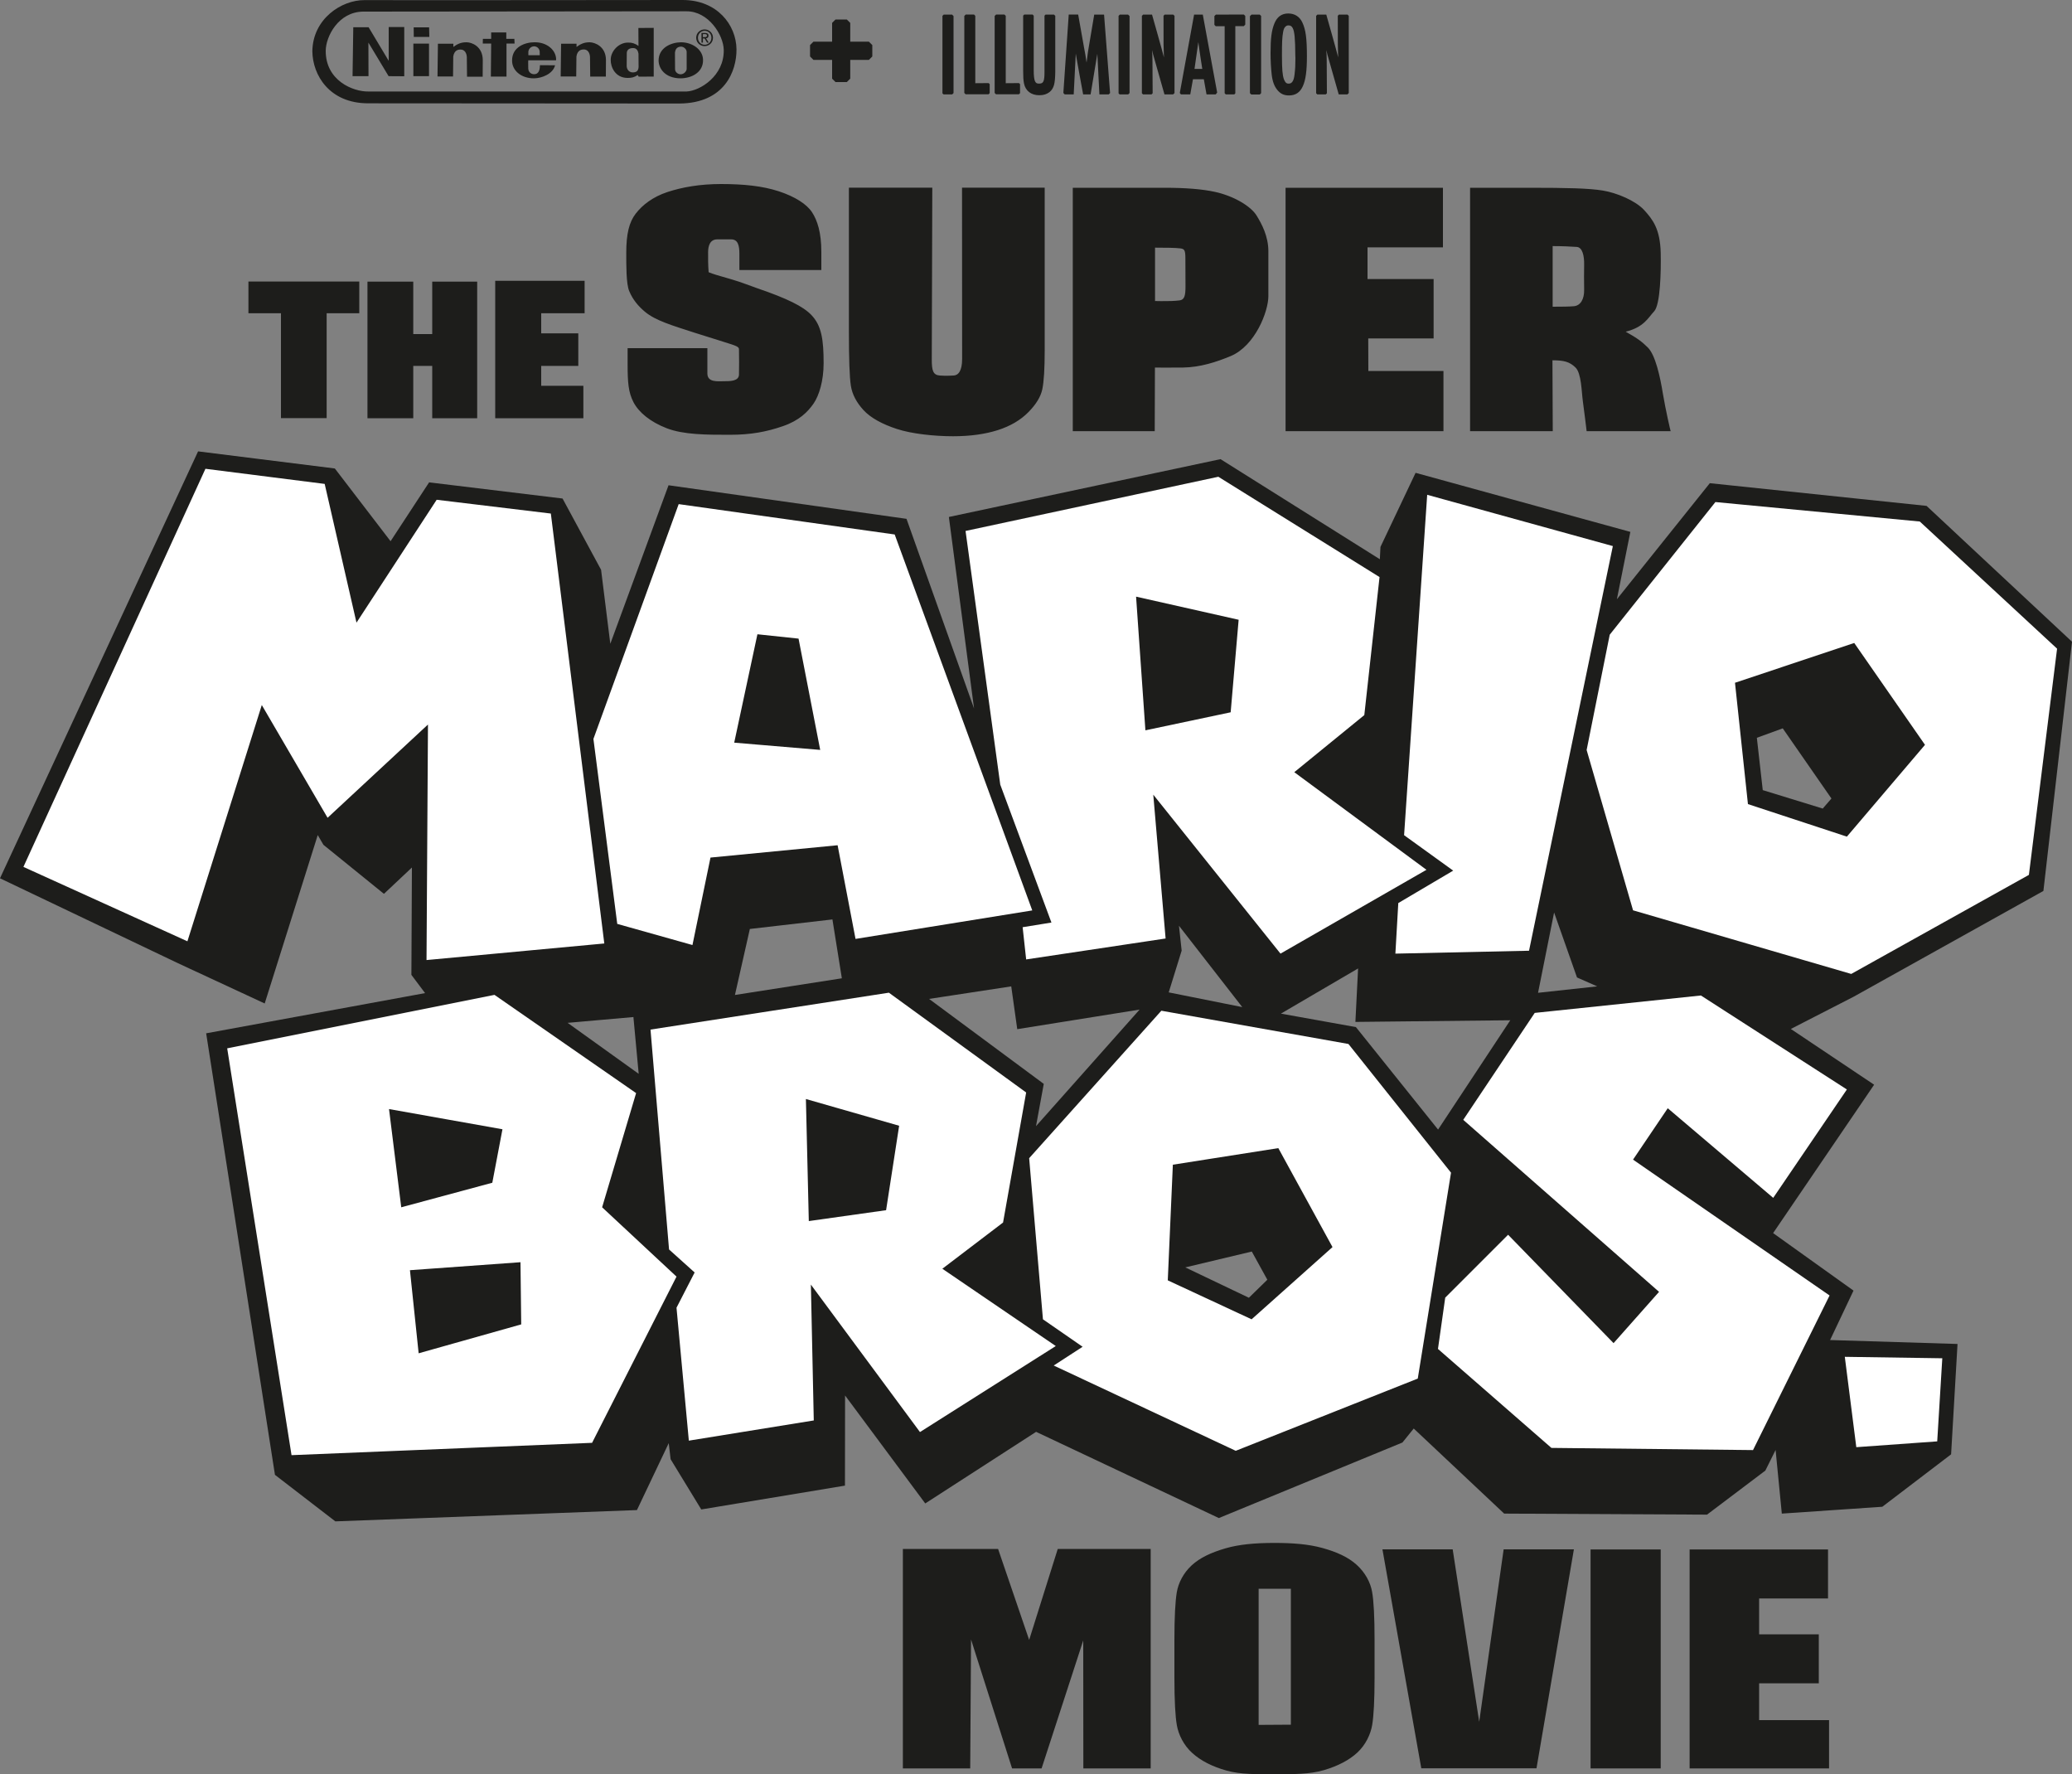
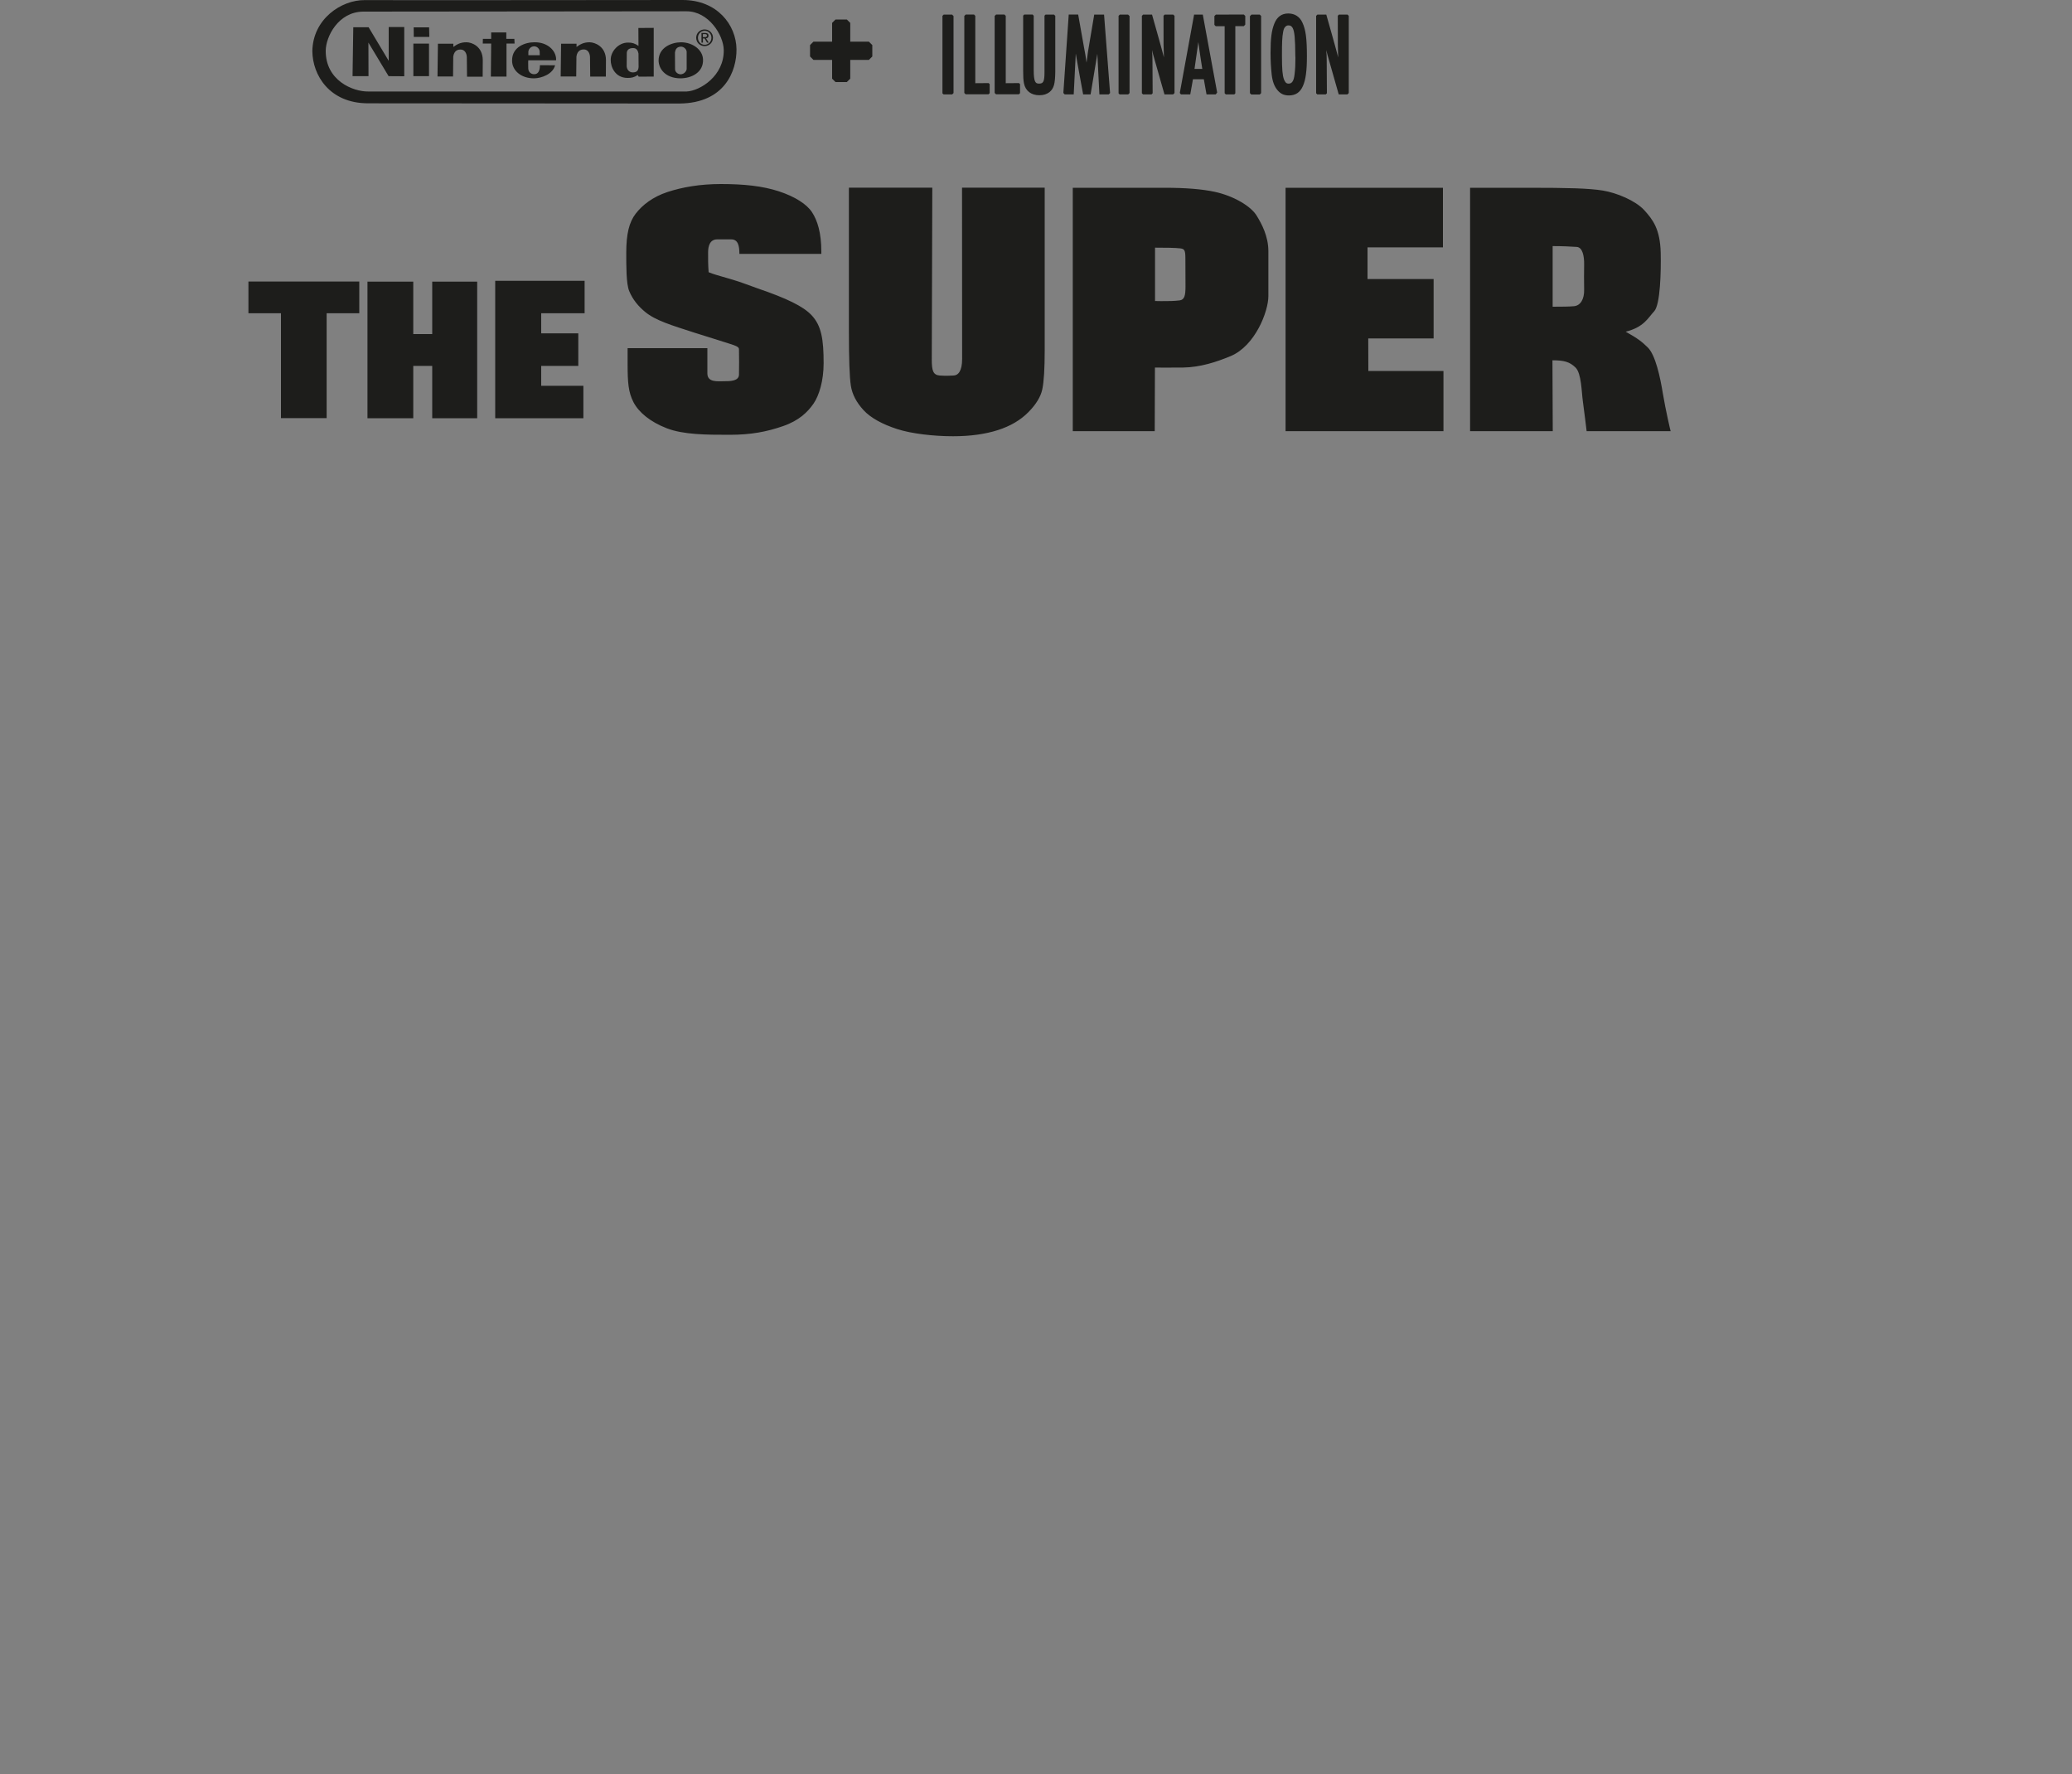
<svg xmlns="http://www.w3.org/2000/svg" version="1.1" id="Layer_1" x="0px" y="0px" viewBox="0 0 2000 1712.1" style="enable-background:new 0 0 2000 1712.1;" xml:space="preserve">
  <rect x="0" y="0" width="2000" height="1712.1" fill="#808080" stroke="none" />
  <style type="text/css">
	.st0{fill:#1D1D1B;}
	.st1{fill:#FFFFFF;}
</style>
-   <path class="st0" d="M993.4,1582.6l-30-87.8h-91.9v211.8h65l0.8-124.4l39.6,124.4h28.5l40.2-123.5l0.1,123.5h65v-211.8H1021   M1309.5,1510.1c-8.3-7.5-19.3-12.4-33-16.2c-13.7-3.8-29.1-4.9-46.3-4.9c-18.1,0-34,1.3-47.6,5.3c-13.6,4-24.4,9-32.4,16.4  s-12.8,17-14.3,25.9c-1.5,9-2.3,24.2-2.3,45.7v36.6c0,22,0.8,37.5,2.4,46.3c1.6,8.8,6.5,19.1,14.9,26.6c8.3,7.5,19.4,13.1,33,16.9  c13.7,3.8,29.1,3.5,46.3,3.5c18.1,0,34,0.1,47.6-3.9c13.6-4,24.4-9.6,32.4-17c8-7.4,12.8-17.7,14.3-26.6c1.5-9,2.3-24.2,2.3-45.7  v-36.6c0-22-0.8-37.5-2.4-46.3C1322.8,1527.1,1317.8,1517.6,1309.5,1510.1 M1246,1664.4l-31.1,0.2v-131.4h31.1 M1535.3,1706.6h67.7  v-211.3h-67.7V1706.6z M1427.8,1661.6l-25.6-166.4h-67.8l37.5,211.3h111.2l36.1-211.3h-67.8 M1698,1660v-35.5h57.6v-47.3H1698v-34.6  h66.5v-47.3h-133.6v211.3h134.6V1660" />
-   <path class="st0" d="M1972.4,859.8l27.6-240.5l-140.4-131.1l-209.2-21.9l-89.7,112l13-65l-207.3-57l-33.9,71.5l-0.6,11.9  l-153.8-96.6l-262.2,55.8l24.3,184.8l-65.2-183l-229.7-32.4l-56.2,153l-8.9-71.4l-37.2-68.8l-128.8-15.6L377,522.3l-53.8-70.2  l-132-16.5L0,847.6l171.9,82l83.6,38.8l51.2-162.5l5.5,9.4l58.4,47.3l27-25.4l-0.5,103.6l13.2,17.6L199,997.2l66.4,426.1l58.3,44.9  l291.1-10.9l30.7-64.6l1.8,15.5l29.6,48.5l138.7-23l0.1-87l77.4,104.2l107-69.1l176.4,83.2l177.2-72.9l10.9-13.5l87.3,82.1l195.8,1  l56.3-42.5l9.9-19.9l6,61.4l97-6.6l66.4-50.6l6.2-106.5l-123-3.8l22.6-47.7l-77.6-55.5l97.5-143.2l-80.4-53.8l60.6-31.1   M547.9,987.1l63.5-5.6l5.1,54.8 M709.4,960.2l14.4-63.7l79.7-9.2l9.1,56.8 M1000,1086.8l7.5-40.8l-110.7-82l79.3-12.1l5.8,41.3  l118.1-18.9 M1138,893.4l61.1,78.5l-71-14.2l12.5-40.3 M1205.5,1252.4l-61.4-29.3l64.2-15.3l15,27.2 M1388.1,1090.1l-79.3-98.9  l-72.4-13l74.5-43.6l-2.6,51.6l149.5-1.6 M1484.6,958.1l15.5-77.5l22.1,62.7l19.5,8.6 M1759.4,780.3l-57.9-17.8l-5.7-50.5l25-9.1  l47,67.7" />
-   <path class="st1" d="M316.2,789.2l96.9-90l-1.4,227.3l171.6-16l-51.6-414.9l-110.2-13.3l-77.4,118.6L313.4,467l-115.1-14.6  L22.6,836.6l158.3,71.8l71.8-228 M1014.9,890.3l-27.8,4.5l3.4,31.1l134.6-20.2l-11.9-138.8L1236,920.3l140.9-80.9l-127.6-94.2  l67.6-55.1l14.7-133.2L1176,460.1L932,512.4l33.5,244.8 M1195.6,598.1l-7.7,89.3l-82.3,17.4l-9-129 M668.4,912l17.4-84.4l122.7-11.9  l17.3,90.4l170.6-27.5L863.6,515.8l-208.5-29.3l-82.3,226.6l23,178.5 M731.1,612.1l39.7,4.2l20.9,107.4l-83-7 M1349.7,871.5  l-2.8,48.8l129-2.8l80.9-390.5l-179.2-49.5l-22.3,328.5l47.4,34.2 M1609.8,1069.5l101.8,86.5l71.1-104.6l-140.9-90.7l-160.4,16.8  l-69,103.2l189,166l-43.9,49.5l-101.8-104.6l-60.7,60.7l-7,49.5l109.5,95.5l194.6,2.1l73.9-149.2l-189.7-131.1 M1791.8,1396.6  l78.1-5.6l4.9-80.2l-94.1-1.4 M1301.6,1007.5l-180.6-32.1l-127.6,142.3l13.3,155.5l38.3,26.5l-27.9,18.1l175.7,82.3l175.7-69.7  l32.1-198.7 M1208.1,1273.2l-80.9-37.6l4.9-111.6l101.8-16l52.3,95.5 M1853.1,503.3l-197.3-18.8l-102,128l-22.3,111.3l44.8,154.7  l210.6,61.4l171.5-95.6l27.2-218.3 M1782.7,807.4l-95.5-31.4l-12.5-117.1l115.1-38.4l68.3,98.3 M581.2,1165.1l32.8-110.2  l-136.7-94.8l-258,51.6l62.1,392.6l290.1-11.9L653,1232 M375.5,1070.3l109.5,19.5l-9.8,51.6l-87.9,23.7 M404.1,1306l-8.4-80.2  l106.7-7.7l0.7,60 M1019.1,1299l-109.5-74.6l58.6-44.6l22.3-125.5L858,958l-230.1,35.6l17.9,212.2l24.7,22.2L653,1262l11.9,128.3  l120.6-19.5l-2.8-131.1L888,1382 M855.3,1167.9l-74.6,10.5l-2.8-117.8l90,25.8" />
-   <path class="st0" d="M731.3,278.3c-7.3-2.5-15.8-6-24.8-8.6c-14.2-4.1-18.2-5.2-22.5-7c-0.6-8.7-0.5-11.4-0.5-19.3  c0-6.1,1.8-12.4,8.8-12.4h13.5c6.5,0,7.9,5.9,7.9,14v15.6h79.1V243c0-18.7-3.9-30.4-9-38.2c-5.1-7.8-16.5-15.1-32.1-20.2  c-15.6-5.1-33.7-7-55.8-7c-20.2,0-37.3,3-51.6,7.7c-14.3,4.7-24.3,12.6-30.7,20.9c-6.4,8.3-9.1,19.7-9.1,37.7  c0,12.5-0.1,29.9,2.8,36.9c3.5,8.5,9,14.9,15.4,20.2c10,8.3,25.8,13,48.1,20.2c38.8,12.4,42.4,12.3,42.5,16c0.1,7.6,0.2,18,0,24.4  c-0.2,6.3-8.7,6.3-14.6,6.3c-6,0-15.9,1.3-15.9-7.5v-24.4h-77v15.4c0,17.6,0.7,27.2,5.7,36.8c5,9.6,16,18.9,32.1,25.1  c16.1,6.2,37.9,6.3,60.7,6.3c20.8,0,36-3,51.6-8.4c15.6-5.4,23.8-13.7,29.3-21.6c5.5-7.9,9.8-22.3,9.8-39c0-23-2-36.4-11.9-46.7  C775.1,295.6,759.7,288,731.3,278.3 M478,403.6h85.1v-31.3h-40.7v-19.2h35.8v-31.4h-35.8v-19.4h41.9v-31.3H478 M239.8,302.3h31.4  v101.2h44.1V302.3h31.5v-30.6H239.8 M417.2,322.4h-18.3v-50.6h-44.2v131.8h44.2v-50.5h18.3v50.5h43.4V271.8h-43.4 M928.7,346.4  c0,11.7-3.8,15.9-8.4,16c-4.6,0.2-6.6,0.4-13.2,0c-6.6-0.5-7.7-5.1-7.7-15.4l0.5-165.9h-80.5v139c0,26.5,0.6,43.9,1.9,52.2  c1.3,8.3,5.4,16.1,12.3,23.6c7,7.5,18.1,13.5,32.2,18.1c14,4.6,35.8,7,54.1,7c16.6,0,30.9-2,43.2-5.9c12.2-3.9,22-9.7,29.5-17.3  c7.5-7.6,12-15,13.5-22.2c1.5-7.2,2.3-19.7,2.3-37.5v-157h-79.8 M1605.1,379.9c-2.6-16.1-7.2-37.4-14.6-44.6  c-5.3-5.2-9.4-8.6-21.3-15.2c17.7-4.4,21.6-13.4,27.5-19.7c5.9-6.3,6.7-38.2,6.3-56.5c-0.6-22.9-7.6-32-16-41.2  c-8.4-9.1-26.4-16.6-39.8-18.8c-13.3-2.2-34.1-2.7-71.8-2.7H1419v234.9h79.8l-0.3-68.4c11,0,16.6,1.4,22.3,7  c5.7,5.6,5.8,23.6,7,32.1c1.2,8.5,3.7,29.3,3.7,29.3h81.1C1612.5,416.2,1607.8,396,1605.1,379.9 M1529.1,279.5  c0.2,9.2-3.5,15.4-9.8,16c-4,0.4-11.6,0.5-20.6,0.5v-58.5c9.2,0,18,0.4,23.4,0.8c5.4,0.5,7.1,8.7,7,16.7  C1529,263.1,1528.9,270.3,1529.1,279.5 M1320.7,326.6h63.1v-57.3h-63.8v-30.6h72.8v-57.5h-151.9v234.9h152.4V358h-72.5   M1172.4,185.1c-11.7-2.5-27-3.9-48.8-3.9h-88.1v234.9h79.1l0.2-61.4c0,0,14.8,0.2,27.2,0c16.6-0.3,31.8-5.2,46-11.1  c23.5-9.9,36.3-42.9,36.3-57.9v-43.2c0-14.7-6.6-26.7-11.2-34.2C1207.6,199,1190.7,189,1172.4,185.1 M1138.6,289.9  c-5.8,0.7-10.6,0.7-17.9,0.7c-1.6,0-3.6,0-5.8-0.1V239c10.3,0,19.6,0.1,24.4,0.7c4,0.5,4.9,1.7,4.9,9.8l0.1,26.9  C1144.3,285.1,1143.4,289.3,1138.6,289.9" />
+   <path class="st0" d="M731.3,278.3c-7.3-2.5-15.8-6-24.8-8.6c-14.2-4.1-18.2-5.2-22.5-7c-0.6-8.7-0.5-11.4-0.5-19.3  c0-6.1,1.8-12.4,8.8-12.4h13.5c6.5,0,7.9,5.9,7.9,14h79.1V243c0-18.7-3.9-30.4-9-38.2c-5.1-7.8-16.5-15.1-32.1-20.2  c-15.6-5.1-33.7-7-55.8-7c-20.2,0-37.3,3-51.6,7.7c-14.3,4.7-24.3,12.6-30.7,20.9c-6.4,8.3-9.1,19.7-9.1,37.7  c0,12.5-0.1,29.9,2.8,36.9c3.5,8.5,9,14.9,15.4,20.2c10,8.3,25.8,13,48.1,20.2c38.8,12.4,42.4,12.3,42.5,16c0.1,7.6,0.2,18,0,24.4  c-0.2,6.3-8.7,6.3-14.6,6.3c-6,0-15.9,1.3-15.9-7.5v-24.4h-77v15.4c0,17.6,0.7,27.2,5.7,36.8c5,9.6,16,18.9,32.1,25.1  c16.1,6.2,37.9,6.3,60.7,6.3c20.8,0,36-3,51.6-8.4c15.6-5.4,23.8-13.7,29.3-21.6c5.5-7.9,9.8-22.3,9.8-39c0-23-2-36.4-11.9-46.7  C775.1,295.6,759.7,288,731.3,278.3 M478,403.6h85.1v-31.3h-40.7v-19.2h35.8v-31.4h-35.8v-19.4h41.9v-31.3H478 M239.8,302.3h31.4  v101.2h44.1V302.3h31.5v-30.6H239.8 M417.2,322.4h-18.3v-50.6h-44.2v131.8h44.2v-50.5h18.3v50.5h43.4V271.8h-43.4 M928.7,346.4  c0,11.7-3.8,15.9-8.4,16c-4.6,0.2-6.6,0.4-13.2,0c-6.6-0.5-7.7-5.1-7.7-15.4l0.5-165.9h-80.5v139c0,26.5,0.6,43.9,1.9,52.2  c1.3,8.3,5.4,16.1,12.3,23.6c7,7.5,18.1,13.5,32.2,18.1c14,4.6,35.8,7,54.1,7c16.6,0,30.9-2,43.2-5.9c12.2-3.9,22-9.7,29.5-17.3  c7.5-7.6,12-15,13.5-22.2c1.5-7.2,2.3-19.7,2.3-37.5v-157h-79.8 M1605.1,379.9c-2.6-16.1-7.2-37.4-14.6-44.6  c-5.3-5.2-9.4-8.6-21.3-15.2c17.7-4.4,21.6-13.4,27.5-19.7c5.9-6.3,6.7-38.2,6.3-56.5c-0.6-22.9-7.6-32-16-41.2  c-8.4-9.1-26.4-16.6-39.8-18.8c-13.3-2.2-34.1-2.7-71.8-2.7H1419v234.9h79.8l-0.3-68.4c11,0,16.6,1.4,22.3,7  c5.7,5.6,5.8,23.6,7,32.1c1.2,8.5,3.7,29.3,3.7,29.3h81.1C1612.5,416.2,1607.8,396,1605.1,379.9 M1529.1,279.5  c0.2,9.2-3.5,15.4-9.8,16c-4,0.4-11.6,0.5-20.6,0.5v-58.5c9.2,0,18,0.4,23.4,0.8c5.4,0.5,7.1,8.7,7,16.7  C1529,263.1,1528.9,270.3,1529.1,279.5 M1320.7,326.6h63.1v-57.3h-63.8v-30.6h72.8v-57.5h-151.9v234.9h152.4V358h-72.5   M1172.4,185.1c-11.7-2.5-27-3.9-48.8-3.9h-88.1v234.9h79.1l0.2-61.4c0,0,14.8,0.2,27.2,0c16.6-0.3,31.8-5.2,46-11.1  c23.5-9.9,36.3-42.9,36.3-57.9v-43.2c0-14.7-6.6-26.7-11.2-34.2C1207.6,199,1190.7,189,1172.4,185.1 M1138.6,289.9  c-5.8,0.7-10.6,0.7-17.9,0.7c-1.6,0-3.6,0-5.8-0.1V239c10.3,0,19.6,0.1,24.4,0.7c4,0.5,4.9,1.7,4.9,9.8l0.1,26.9  C1144.3,285.1,1143.4,289.3,1138.6,289.9" />
  <path class="st0" d="M820.7,40.2V22.1l-3.3-3.3h-10.9l-3.3,3.3v18.1h-18l-3.3,3.3v11l3.3,3.3h18v18.1l3.3,3.3h10.9l3.3-3.3V57.8h18  l3.3-3.3v-11l-3.3-3.3 M375.2,58.7l-19.4-32.4H341l-0.7,47.2h15.4l-0.1-32.4l19.5,32.4l15.1,0.1V26.1h-15 M658.9,0  c0,0-286.6,0.3-306.9,0.1c-22.6-0.2-50.1,18.3-50.5,49.3c0.2,23,16.4,50.3,53.8,50.3L656,99.9c43.6-0.4,55.1-31.5,54.9-52.4  C710.6,24,692.3,0,658.9,0 M662.8,88.3H355.4c-14.6,0.2-41.2-10.5-41-39.4c0.1-13.5,12.1-37.5,36.2-37.7c0,0,297.4-0.3,312.1-0.3  c21.4,0,35.6,23,35.9,37.2C699.1,73.1,676,87.6,662.8,88.3 M672,36.4c0,4.7,3.7,8.1,8.1,8.1c4.4,0,8.1-3.4,8.1-8.1  c0-4.6-3.7-8-8.1-8C675.8,28.4,672,31.8,672,36.4 M686.7,36.4c0,3.9-2.9,6.8-6.5,6.8c-3.7,0-6.5-2.9-6.5-6.8c0-3.8,2.9-6.7,6.5-6.7  C683.8,29.7,686.7,32.6,686.7,36.4 M677.1,41.1h1.4v-4h1.6l2.4,4h1.6l-2.6-4.1c1.4-0.2,2.4-0.9,2.4-2.6c0-1.8-1.1-2.6-3.3-2.6h-3.5   M678.5,32.9h1.9c1,0,2,0.2,2,1.4c0,1.4-1.1,1.5-2.3,1.5h-1.7 M515.9,40.8c-8.5-0.1-21.8,4.2-21.6,17.7c-0.1,9.3,8.5,17.2,21.3,17.1  c6.8-0.1,18-3.9,20.2-12.6l-14.6-0.1c-0.1,3.2-0.5,8.8-5.8,8.7c-1.8,0-5.3-1.2-5.5-5.4c-0.2-4.2,0-8,0-8h26.8l0.1-1.1  C536.6,48.6,528.3,40.6,515.9,40.8 M521,53.3h-11v-3.5c0.2-2.2,2.1-5,5.5-5.1c3.5,0,5.2,3,5.4,4.5 M399.3,26.4l0.1,9.2h15l-0.2-9.2   M450.4,40.8c-5.9-0.1-9.5,2.1-12.8,4.5l0-3.1h-14.9l-0.4,31.6h15l0.2-19.3c1-6.3,5.1-6.7,6.9-6.7c4.5-0.1,6.1,4.1,6.2,7.4l0.2,18.8  h15.1l0.1-16C465.9,44.5,455.1,40.8,450.4,40.8 M496.5,37.5h-7.8v-6.2h-14.6l0,6.2h-8L466,42l8.1,0l-0.3,31.9h15.1V42l7.8,0   M616.3,44.3c-3.5-2.4-6.3-3.3-9.9-3.2c-9.3-0.2-17,8.5-16.9,16.6c-0.2,6.7,4.2,17.5,16.3,17.5c3.6,0,6.1-0.4,9.8-2.8l0.7,1.3  l0.1-0.1v0.4l14.6-0.1v-47L616.2,27 M616.4,64.7c-0.3,3.6-1.8,5.1-5.6,5.2c-4.8-0.1-5.8-4.4-5.9-5.8c0-2.6,0.1-10.3,0.1-12.8  c0-2.8,1.9-5,6.2-4.9c3.3,0,4.6,2.5,5.1,5.3 M657.3,40.8c-9.2,0.1-21.5,5-21.6,17.6c0.1,8,6.5,17,20.9,17.2c11.4,0,22.4-6.1,22-18  C678.4,47.9,668.4,40.8,657.3,40.8 M662.8,66.6c-0.1,1.9-2.3,5-5.8,5.1c-2.8,0-5.4-2.3-5.4-4.9l-0.1-16c0.3-2.2,1.1-5.7,5.9-5.8  c2.8,0.1,5.3,2.5,5.4,5 M399,73.5h15.1V42.1L399,42.1 M569.3,40.8c-5.9-0.1-9.5,2.1-12.8,4.5l0-3.1h-14.9l-0.4,31.6h15l0.2-19.3  c1-6.4,5.1-6.7,6.9-6.8c4.5-0.1,6.1,4.1,6.2,7.4l0.2,18.8h15.1l0.1-16C584.8,44.6,574,40.9,569.3,40.8 M1009.2,14.1l-1,1v54.2  c0,4.9-0.3,7.8-1.1,9.3c-0.8,1.4-1.5,2-4,2.1c-2.5,0-3.3-0.7-4.1-2.4c-0.8-1.8-1.2-5.2-1.2-10.6V15.2l-1.1-1.2h-8l-1.1,1.1v53  c0,6.2,0.2,9.3,0.8,12.4c1.5,7.3,7,11.4,14.8,11.4c4.2,0,7.1-1,9.8-3c2.1-1.7,3.5-3.8,4.4-6.9c0.8-3,1.1-7,1.2-12.6V15.3l-1.2-1.2   M1080.9,14.1l-1.2,1.2v74.8l1,1h8.3l1.3-1.3V15.5l-1.4-1.4 M1056.2,14.1l-5.2,30.9l-0.9,5.4l-1.3,10c-0.8-5.8-1.4-9.3-2.5-14.9  l-5.6-31.5h-9.1l-5.2,75.7l1.3,1.4h8.7l2-39.4c0.7,4.9,7.1,39.4,7.1,39.4h7.2l6.5-39.2l2,39.2h9l1.3-1.3l-5.8-75.7 M1152.6,14.1  l-13.8,75.6l1.1,1.4h9l2.6-14.6h10.5l2.6,14.6h8.9l1.3-1.7l0.1,0.1L1161,14.1 M1153,66.5c0,0,3.6-25.3,3.7-25.9  c0.7,6.3,3.8,25.9,3.8,25.9 M1124.2,14.1l-1.1,1.1c-0.1,31.4,0.1,31.4,0.2,33.8c0.2,3.9,0.1,3.7,0.2,6.4c0-0.1,0-0.3-0.1-0.4  c-1.5-6.1-11.4-40.9-11.4-40.9h-8.6l-1.2,1.2V90l1.1,1.1h8.2l1.1-1.1l-0.2-32.5l-0.1-4.4l-0.3-4.8c0.8,3.5,1.2,4.8,2.5,9.4l9.5,33.4  h8.4l1.3-1.3V15.3l-1.2-1.2 M1243.5,13c-6.6,0-11,3.5-13.5,9.9c-2.6,6.5-3.6,14-3.6,28.2c0,7.4,0.4,14.5,1.1,20.9  c0.8,6.8,2.6,11.4,5.5,14.9c2.9,3.5,6.2,5.2,11.1,5.2h0.1c6.3,0,10.7-2.9,13.4-9c2.8-6.2,3.9-15.1,3.9-28.8  c0-16.9-1.1-25.7-4.4-32.6C1254.6,16.2,1249.8,13,1243.5,13 M1250.4,55.9c0,6.7-0.2,10.4-0.8,15.7c-0.4,3.4-1,5.7-2,7.1  c-1,1.4-2,2-3.8,2c-2.3,0-3.4-1.4-4.5-4.2c-1.4-4-1.9-9.6-1.9-23c0-12.7,0.2-17.5,1.1-22.4c0.4-2.4,0.9-3.9,1.9-5  c1-1.1,1.8-1.6,3.3-1.6c2,0,3.1,0.8,4.1,2.6c1.7,3.2,2.4,9.7,2.5,26.9 M1300.7,14.1h-8.3l-1.1,1.1c0,31.4,0.1,31.4,0.2,33.8  c0.2,3.9,0.1,3.7,0.2,6.4c0-0.1,0-0.3-0.1-0.4c-1.5-6.1-11.4-40.9-11.4-40.9h-8.6l-1.2,1.2V90l1.1,1.1h8.2l1.1-1.1l-0.2-32.5  l-0.1-4.4l-0.3-4.8c0.8,3.5,1.2,4.8,2.5,9.4l9.5,33.4h8.4l1.3-1.3V15.3 M1208,14.1l-1.5,1.5v74.3l1.3,1.3h8.2l1.3-1.3V15.4l-1.3-1.3   M1173.6,14.1l-1.4,1.4V24l1.3,1.3h8.6l0,64.7l1.1,1.1h8.2l1-1V25.2h8.2l1.4-1.5v-8.3l-1.4-1.4 M970.8,80.3V15.3l-1.3-1.3h-8  l-1.4,1.4v74.3l1.3,1.3h22.1l1.1-1.1v-8.7l-1-1 M941.4,80.3V15.3l-1.2-1.3h-8l-1.4,1.4v74.3l1.3,1.3h22.1l1.1-1.1v-8.7l-1-1   M910.9,14.1l-1.2,1.2v74.8l1.1,1h8.3l1.3-1.3V15.5l-1.4-1.4" />
</svg>